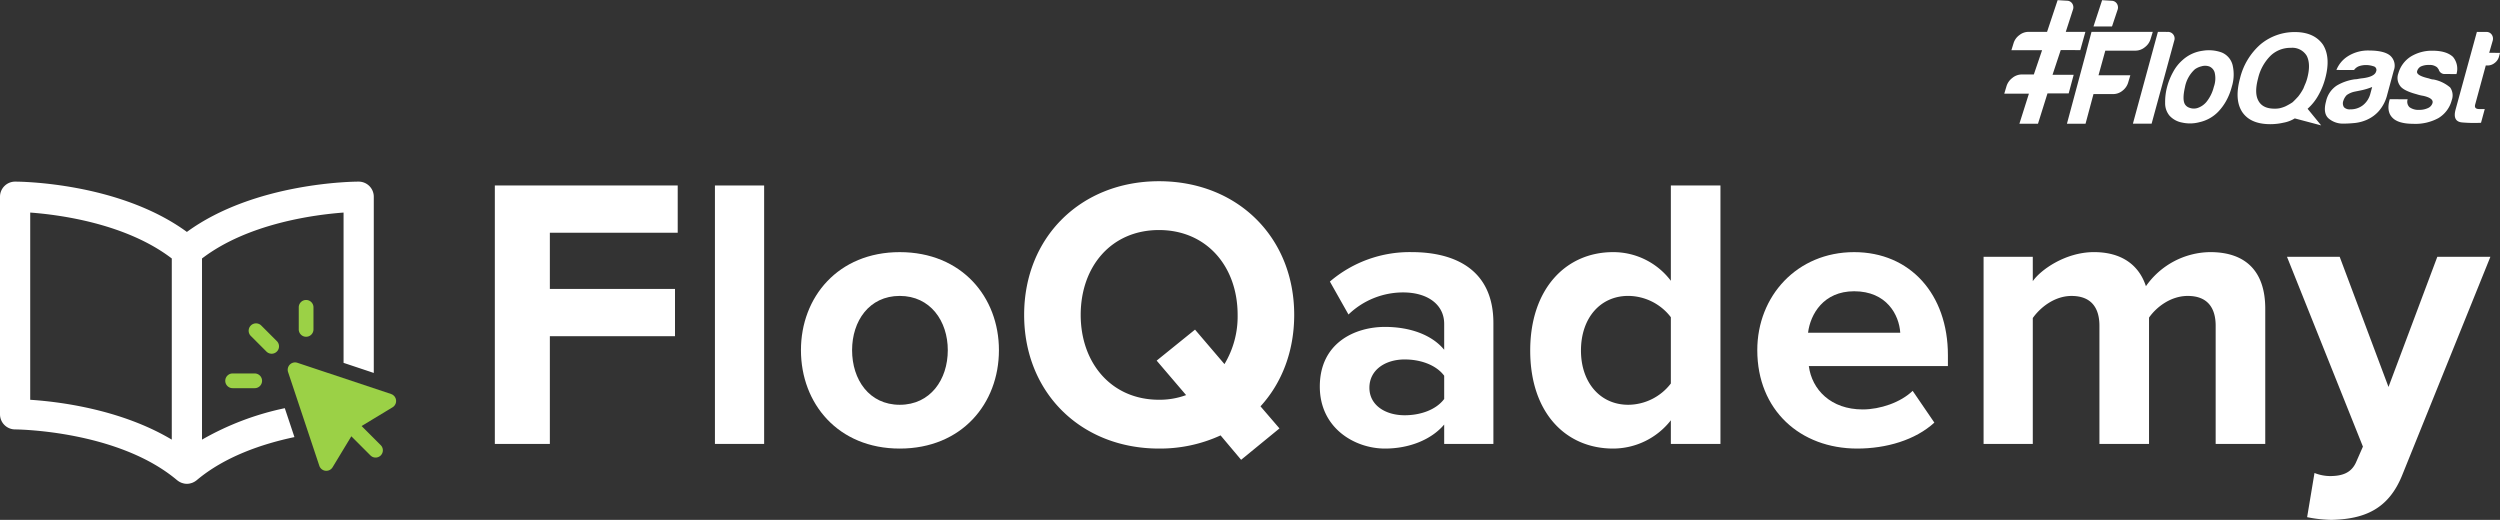
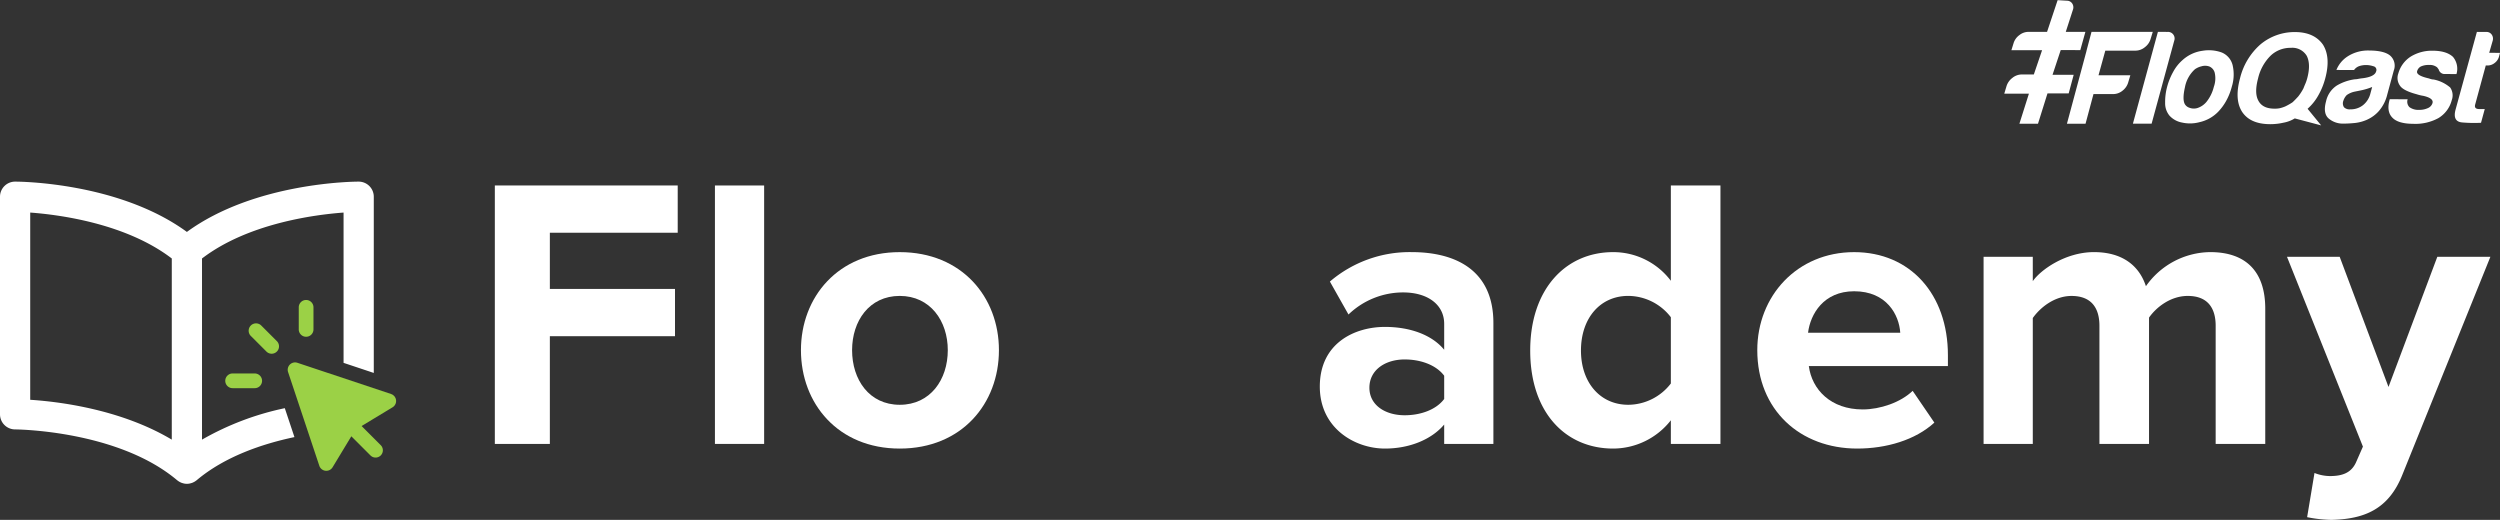
<svg xmlns="http://www.w3.org/2000/svg" id="Group_282" data-name="Group 282" width="647.457" height="134.635" viewBox="0 0 647.457 134.635">
  <rect x="0" y="0" width="647.457" height="134.635" fill="#333333" stroke="none" />
  <defs>
    <clipPath id="clip-path">
      <rect id="Rectangle_24" data-name="Rectangle 24" width="647.457" height="134.635" fill="none" />
    </clipPath>
  </defs>
  <path id="Path_228" data-name="Path 228" d="M172.275,131.506V64.576h47.362V76.818H186.524v14.55h32.411V103.61H186.524v27.9Z" transform="translate(-44.122 -16.539)" fill="#fff" />
  <rect id="Rectangle_23" data-name="Rectangle 23" width="12.744" height="66.93" transform="translate(185.154 48.037)" fill="#fff" />
  <g id="Group_169" data-name="Group 169">
    <g id="Group_168" data-name="Group 168" clip-path="url(#clip-path)">
      <path id="Path_229" data-name="Path 229" d="M278.849,113.166c0-13.748,9.633-25.387,25.587-25.387,16.055,0,25.688,11.639,25.688,25.387,0,13.846-9.633,25.487-25.688,25.487-15.954,0-25.587-11.641-25.587-25.487m38.03,0c0-7.526-4.515-14.049-12.443-14.049s-12.342,6.523-12.342,14.049c0,7.626,4.415,14.147,12.342,14.147s12.443-6.522,12.443-14.147" transform="translate(-71.417 -22.481)" fill="#fff" />
-       <path id="Path_230" data-name="Path 230" d="M417.764,121.392l4.917,5.719-9.934,8.128-5.319-6.321a37.552,37.552,0,0,1-15.954,3.411c-20.169,0-34.92-14.449-34.92-34.618s14.751-34.619,34.92-34.619c20.269,0,35.02,14.451,35.02,34.619,0,9.433-3.211,17.661-8.73,23.681m-19.266-2.91-7.626-8.93,9.934-8.027,7.626,8.931a23.923,23.923,0,0,0,3.411-12.744c0-12.543-8.028-21.976-20.37-21.976S371.2,85.168,371.2,97.711c0,12.443,7.928,21.976,20.27,21.976a19.824,19.824,0,0,0,7.024-1.205" transform="translate(-91.318 -16.159)" fill="#fff" />
      <path id="Path_231" data-name="Path 231" d="M491.7,137.449v-5.018c-3.312,3.914-9.031,6.221-15.352,6.221-7.728,0-16.859-5.218-16.859-16.055,0-11.339,9.131-15.452,16.859-15.452,6.422,0,12.141,2.006,15.352,5.919v-6.722c0-4.917-4.215-8.128-10.637-8.128a20.388,20.388,0,0,0-14.148,5.72L462.1,95.4a31.788,31.788,0,0,1,21.172-7.626c11.039,0,21.173,4.414,21.173,18.362v31.308Zm0-17.661c-2.107-2.81-6.121-4.215-10.236-4.215-5.017,0-9.131,2.71-9.131,7.326,0,4.516,4.114,7.125,9.131,7.125,4.114,0,8.128-1.405,10.236-4.215Z" transform="translate(-117.681 -22.481)" fill="#fff" />
      <path id="Path_232" data-name="Path 232" d="M569.165,131.506v-6.121a19.011,19.011,0,0,1-14.951,7.324c-12.241,0-21.473-9.232-21.473-25.387,0-15.854,9.131-25.486,21.473-25.486a18.667,18.667,0,0,1,14.951,7.424V64.576h12.844v66.93Zm0-32.813a14.014,14.014,0,0,0-11.038-5.52c-7.225,0-12.241,5.72-12.241,14.149,0,8.329,5.017,14.048,12.241,14.048a14.013,14.013,0,0,0,11.038-5.518Z" transform="translate(-136.442 -16.539)" fill="#fff" />
      <path id="Path_233" data-name="Path 233" d="M636.882,87.779c14.45,0,24.284,10.836,24.284,26.69v2.81H625.142c.8,6.121,5.719,11.239,13.947,11.239,4.515,0,9.834-1.806,12.945-4.817l5.619,8.228c-4.917,4.516-12.443,6.723-19.968,6.723-14.751,0-25.889-9.934-25.889-25.486,0-14.049,10.336-25.387,25.086-25.387m-11.941,20.87h23.882c-.3-4.616-3.512-10.737-11.941-10.737-7.927,0-11.339,5.921-11.941,10.737" transform="translate(-156.689 -22.481)" fill="#fff" />
      <path id="Path_234" data-name="Path 234" d="M750.685,137.449v-30.6c0-4.516-2.007-7.727-7.225-7.727-4.515,0-8.228,3.011-10.034,5.62v32.712H720.582v-30.6c0-4.516-2.007-7.727-7.225-7.727-4.416,0-8.128,3.011-10.034,5.72v32.613H690.579V88.983h12.744V95.3c2.006-2.912,8.428-7.526,15.854-7.526,7.124,0,11.64,3.311,13.446,8.829a20.569,20.569,0,0,1,16.656-8.829c8.932,0,14.249,4.716,14.249,14.65v35.02Z" transform="translate(-176.866 -22.481)" fill="#fff" />
      <path id="Path_235" data-name="Path 235" d="M803.334,145.388a11.016,11.016,0,0,0,4.013.8c3.312,0,5.52-.9,6.723-3.513l1.806-4.113L796.21,89.4h13.647L822.5,123.111,835.143,89.4H848.89l-22.778,56.393c-3.612,9.132-10.034,11.539-18.363,11.741a34.873,34.873,0,0,1-6.322-.7Z" transform="translate(-203.92 -22.896)" fill="#fff" />
      <path id="Path_236" data-name="Path 236" d="M793.824,33.51a8.391,8.391,0,0,1-2.938,1.111,15.092,15.092,0,0,1-3.464.383q-5.135-.019-7.238-3.193-2.039-3.171-.535-8.71a16.986,16.986,0,0,1,5.278-8.751,13.784,13.784,0,0,1,8.973-3.2q4.936.016,7.221,3.258,2.067,3.306.582,8.773a18.312,18.312,0,0,1-1.775,4.347,13.207,13.207,0,0,1-2.79,3.487l3.52,4.306Zm-2.45-3.108a16.7,16.7,0,0,0,1.805-1.019c.382-.293,1.527-1.542,1.527-1.542a13.536,13.536,0,0,0,1.362-2.105c.151-.4.316-.8.5-1.22a10.047,10.047,0,0,0,.465-1.349q1-3.689-.118-5.87a4.342,4.342,0,0,0-4.119-2.062,7.39,7.39,0,0,0-5.228,2.028,12.087,12.087,0,0,0-3.243,5.856q-1.032,3.825.073,5.806,1.091,2.053,4.12,2.061A6.244,6.244,0,0,0,790,30.858a8.985,8.985,0,0,0,1.375-.456m21.3,3.383a10.451,10.451,0,0,1-3.289.913c-1.1.109-2.059.161-2.878.16a5.684,5.684,0,0,1-3.941-1.349q-1.482-1.34-.645-4.414A6.525,6.525,0,0,1,804.706,25a12.5,12.5,0,0,1,4.711-1.625,4.444,4.444,0,0,0,.848-.1q.5-.1,1.139-.166,3.115-.4,3.487-1.766a.968.968,0,0,0-.7-1.337,6.213,6.213,0,0,0-1.861-.316,5.707,5.707,0,0,0-1.784.268,2.724,2.724,0,0,0-1.37,1.022l-4.573-.016a7.519,7.519,0,0,1,2.857-3.478,9.729,9.729,0,0,1,5.684-1.555q3.823.016,5.384,1.32a3.461,3.461,0,0,1,.941,3.835L817.782,27.3a10.138,10.138,0,0,1-2.15,4.268,8.953,8.953,0,0,1-2.958,2.213m1.191-8.41a16.136,16.136,0,0,1-2.907.88l-1.658.335a5.435,5.435,0,0,0-2.017.882,3.69,3.69,0,0,0-.887,1.5,1.864,1.864,0,0,0,.168,1.645,2.048,2.048,0,0,0,1.628.552,5.166,5.166,0,0,0,3.3-1.082,5.548,5.548,0,0,0,1.909-3Zm4.555,3.166,4.644.016a1.982,1.982,0,0,0,.467,2.053,3.964,3.964,0,0,0,2.546.692,5.17,5.17,0,0,0,2.247-.469,2.069,2.069,0,0,0,1.17-1.3q.337-1.232-2.365-1.857a10.581,10.581,0,0,1-1.733-.417q-3.377-.9-4.271-2.135a3.448,3.448,0,0,1-.475-3.286,7.583,7.583,0,0,1,3.15-4.3,10.469,10.469,0,0,1,5.75-1.552q3.551.012,5.24,1.592a4.787,4.787,0,0,1,.91,4.451l-2.936-.01a1.577,1.577,0,0,1-1.664-1.169l-.4-.547a2.966,2.966,0,0,0-2.087-.626,4.715,4.715,0,0,0-2.158.4,1.926,1.926,0,0,0-.949,1.227q-.3,1.095,3.049,1.858a5.894,5.894,0,0,0,.661.208,2.5,2.5,0,0,0,.562.071,9.3,9.3,0,0,1,4.291,2.069,3.571,3.571,0,0,1,.407,3.283,7.616,7.616,0,0,1-3.448,4.639,12.407,12.407,0,0,1-6.552,1.483q-3.891-.016-5.374-1.594-1.556-1.577-.738-4.586Zm23.636,6.107a35.506,35.506,0,0,1-4.862-.086q-2.574-.214-1.721-3.359l5.511-20.092,2.458.01a1.622,1.622,0,0,1,1.383.689,1.839,1.839,0,0,1,.239,1.641l-.89,3.075,2.8.011-.26.957a3.031,3.031,0,0,1-1.137,1.672,2.941,2.941,0,0,1-1.813.643l-.478,0-2.746,10.114q-.319,1.163,1.05,1.169l1.434,0Z" transform="translate(-199.515 -2.846)" fill="#fff" />
      <path id="Path_237" data-name="Path 237" d="M749.042,11.095l2.491.01a1.711,1.711,0,0,1,1.733,2.294l-5.852,21.472h-4.846Z" transform="translate(-190.182 -2.842)" fill="#fff" />
      <path id="Path_238" data-name="Path 238" d="M754.934,34.458a5,5,0,0,1-1.147-3.322,15.12,15.12,0,0,1,.562-4.341,16.811,16.811,0,0,1,1.515-3.69,10.931,10.931,0,0,1,2.439-3.069,9.638,9.638,0,0,1,5.233-2.41,9.766,9.766,0,0,1,4.933.463,4.791,4.791,0,0,1,2.857,3.568,10.613,10.613,0,0,1-.268,5.265,15.628,15.628,0,0,1-1.5,3.757,13.415,13.415,0,0,1-1.948,2.661,9.639,9.639,0,0,1-4.926,2.787,9.422,9.422,0,0,1-4.567.086,5.763,5.763,0,0,1-3.182-1.755m6.544-12.017a8.3,8.3,0,0,0-2.569,4.677q-.706,3.11-.016,4.345a2.105,2.105,0,0,0,1.181.926,3.166,3.166,0,0,0,2.067.077,5.1,5.1,0,0,0,2.293-1.529,9.959,9.959,0,0,0,1.963-3.964,6.478,6.478,0,0,0,.218-3.692,2.433,2.433,0,0,0-1.383-1.578,3.259,3.259,0,0,0-2.038-.042,4.861,4.861,0,0,0-1.716.78" transform="translate(-193.054 -4.486)" fill="#fff" />
      <path id="Path_239" data-name="Path 239" d="M725.966,11.095l-1.292,4.865h.013L719.6,34.884h4.819l2.056-7.678h5.137a3.786,3.786,0,0,0,2.342-.844,4.183,4.183,0,0,0,1.495-2.114l.573-1.909h-8.245l1.76-6.38h7.859a3.841,3.841,0,0,0,2.358-.872,4.12,4.12,0,0,0,1.5-2.1l.578-1.895Z" transform="translate(-184.299 -2.842)" fill="#fff" />
      <path id="Path_240" data-name="Path 240" d="M708.973,24.2h5.491l1.294-4.82h-5.476l2.122-6.406,5.067.017,1.318-4.726H713.71l1.833-5.675A1.817,1.817,0,0,0,715.4.954,1.613,1.613,0,0,0,714.062.2l-2.44-.145-.005.019L711.6.047l-2.738,8.218h-4.808A3.777,3.777,0,0,0,701.7,9.1a4.06,4.06,0,0,0-1.5,2.064l-.577,1.856h7.95L705.436,19.3H702.21a3.874,3.874,0,0,0-2.353.907,4.237,4.237,0,0,0-1.5,2.136l-.576,1.932h6.382L701.7,32.055h4.814Z" transform="translate(-178.71 -0.012)" fill="#fff" />
-       <path id="Path_241" data-name="Path 241" d="M733.687,6.716l1.372-4.106a1.823,1.823,0,0,0-.147-1.65A1.627,1.627,0,0,0,733.562.2L731.114.052l-.006,0v0L731.093,0l-2.25,6.847h4.784Z" transform="translate(-186.666 0)" fill="#fff" />
      <path id="Path_242" data-name="Path 242" d="M91.787,117.795a1.907,1.907,0,0,1-2.7,0l-4.043-4.043a1.906,1.906,0,1,1,2.7-2.7l4.044,4.044a1.906,1.906,0,0,1,0,2.7m9.482-5.738v-5.717a1.906,1.906,0,1,0-3.812,0v5.717a1.906,1.906,0,0,0,3.812,0M87.955,125.371a1.905,1.905,0,0,0-1.906-1.906H80.331a1.906,1.906,0,0,0,0,3.812h5.718a1.9,1.9,0,0,0,1.906-1.906" transform="translate(-20.086 -26.747)" fill="#9bd146" />
      <path id="Path_243" data-name="Path 243" d="M126.936,134.358l-24.26-8.087a1.907,1.907,0,0,0-2.412,2.412l8.087,24.26a1.906,1.906,0,0,0,3.439.384l4.851-8.018,4.97,4.97a1.881,1.881,0,0,0,2.66-2.66l-4.971-4.97,8.019-4.851a1.906,1.906,0,0,0-.384-3.439" transform="translate(-25.654 -32.315)" fill="#9bd146" />
      <path id="Path_244" data-name="Path 244" d="M73.759,121.907a73.175,73.175,0,0,0-21.443,8.146V83.14c11.808-9.048,29.009-11.33,36.662-11.895v38.927l7.826,2.609V67.145a3.913,3.913,0,0,0-3.913-3.913c-1.137,0-26.863.155-44.489,13.028C30.777,63.387,5.051,63.232,3.913,63.232A3.913,3.913,0,0,0,0,67.145v56.349a3.916,3.916,0,0,0,3.91,3.913c.265,0,26.6.191,41.968,13.165.061.051.129.088.192.135.085.063.169.125.259.182a3.731,3.731,0,0,0,.371.2c.091.045.18.09.274.127a3.893,3.893,0,0,0,.44.136c.086.023.169.051.257.068a3.675,3.675,0,0,0,1.464,0c.089-.017.171-.045.257-.068a3.834,3.834,0,0,0,.439-.136c.094-.037.184-.083.274-.127a3.661,3.661,0,0,0,.372-.2c.09-.057.174-.118.259-.182.062-.047.131-.083.192-.135,7.292-6.157,17.052-9.432,25.327-11.177Zm-29.27,8.146c-13.225-7.895-29.343-9.848-36.663-10.32V71.245C15.48,71.81,32.68,74.092,44.49,83.14Z" transform="translate(0 -16.195)" fill="#fff" />
    </g>
  </g>
</svg>